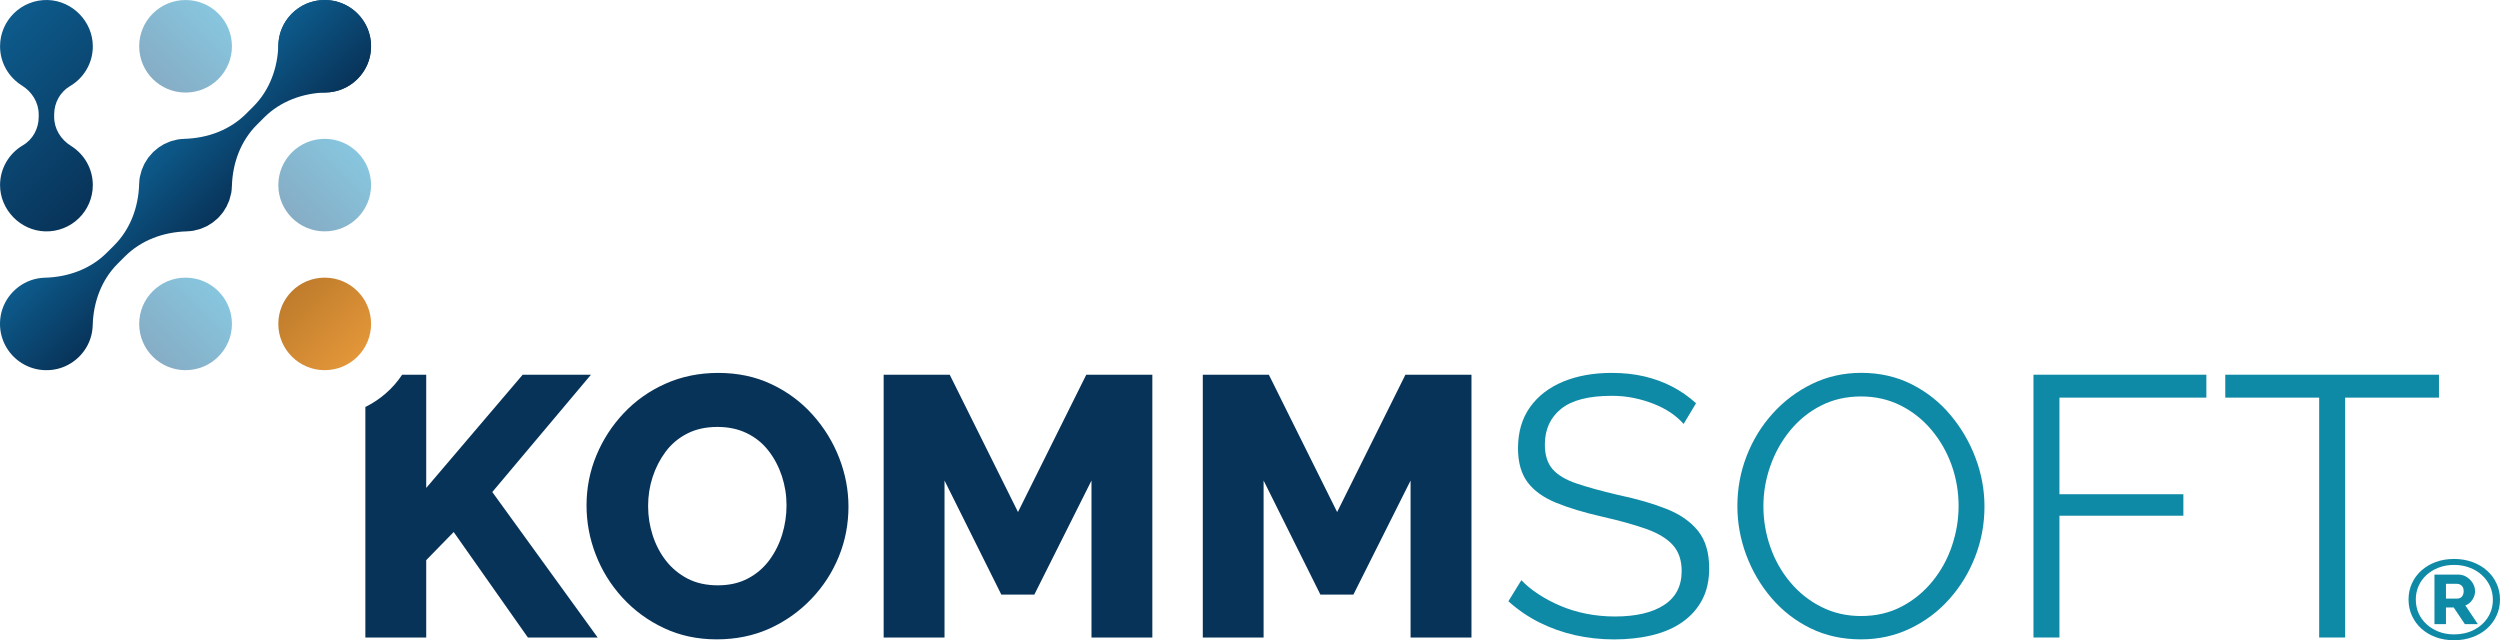
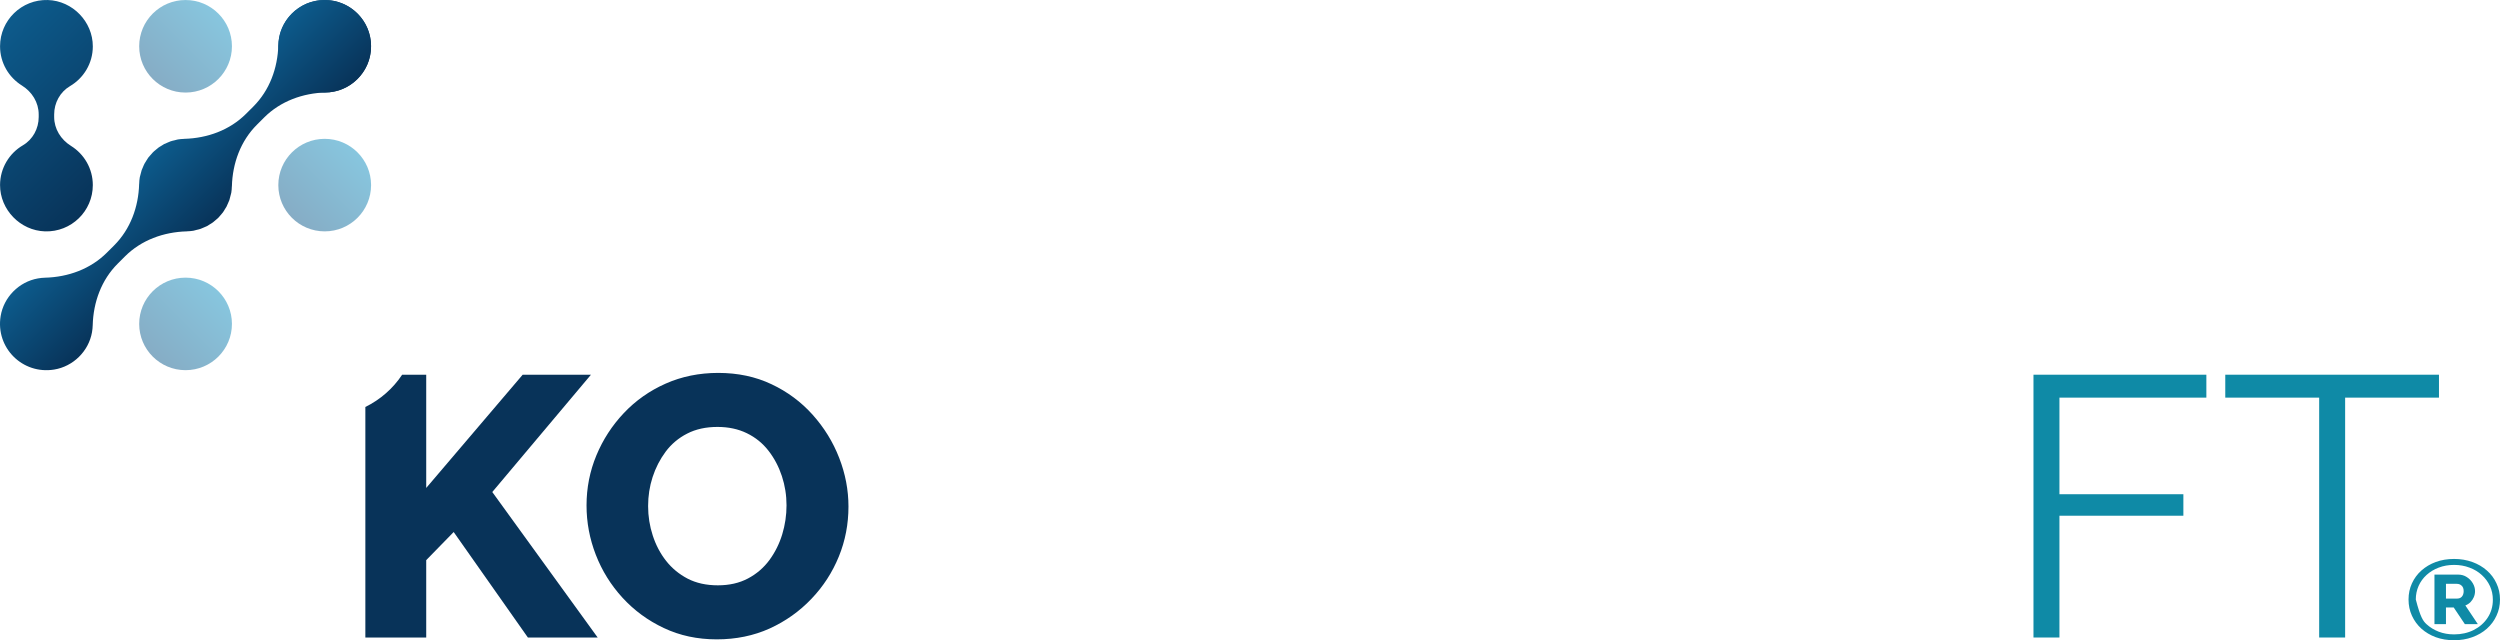
<svg xmlns="http://www.w3.org/2000/svg" width="246" height="63" viewBox="0 0 246 63" fill="none">
-   <path d="M165.669 41.717C165.304 41.302 164.878 40.932 164.391 40.604C163.905 40.275 163.357 39.991 162.748 39.749C162.14 39.506 161.491 39.314 160.796 39.167C160.102 39.02 159.366 38.949 158.585 38.949C156.324 38.949 154.661 39.379 153.601 40.239C152.541 41.099 152.014 42.268 152.014 43.75C152.014 44.767 152.262 45.571 152.764 46.153C153.261 46.735 154.047 47.205 155.117 47.569C156.187 47.934 157.551 48.308 159.204 48.698C161.055 49.087 162.647 49.547 163.986 50.079C165.324 50.61 166.359 51.333 167.089 52.244C167.819 53.154 168.184 54.384 168.184 55.937C168.184 57.126 167.951 58.153 167.489 59.028C167.028 59.903 166.379 60.626 165.553 61.208C164.726 61.79 163.737 62.22 162.596 62.498C161.45 62.776 160.198 62.918 158.834 62.918C157.495 62.918 156.212 62.776 154.98 62.498C153.753 62.22 152.587 61.805 151.492 61.259C150.396 60.712 149.372 60.014 148.424 59.164L149.702 57.09C150.163 57.576 150.716 58.031 151.365 58.456C152.009 58.881 152.729 59.266 153.52 59.604C154.311 59.943 155.163 60.206 156.075 60.389C156.988 60.571 157.931 60.662 158.905 60.662C160.974 60.662 162.586 60.287 163.742 59.534C164.898 58.78 165.476 57.667 165.476 56.19C165.476 55.122 165.182 54.267 164.599 53.625C164.016 52.982 163.139 52.456 161.973 52.041C160.806 51.632 159.366 51.227 157.663 50.843C155.862 50.433 154.341 49.972 153.099 49.462C151.857 48.951 150.929 48.278 150.305 47.443C149.686 46.608 149.372 45.495 149.372 44.114C149.372 42.516 149.768 41.165 150.559 40.057C151.35 38.954 152.44 38.12 153.824 37.548C155.213 36.976 156.806 36.693 158.606 36.693C159.752 36.693 160.817 36.809 161.8 37.037C162.784 37.27 163.697 37.604 164.538 38.039C165.38 38.474 166.161 39.02 166.891 39.678L165.669 41.717Z" fill="#0F8AA6" />
-   <path d="M183.117 62.913C181.292 62.913 179.639 62.549 178.153 61.821C176.667 61.092 175.39 60.101 174.32 58.851C173.25 57.602 172.423 56.19 171.835 54.627C171.252 53.059 170.958 51.45 170.958 49.801C170.958 48.076 171.262 46.432 171.871 44.864C172.479 43.295 173.336 41.899 174.446 40.675C175.552 39.451 176.85 38.479 178.336 37.761C179.821 37.043 181.429 36.688 183.153 36.688C184.978 36.688 186.631 37.068 188.117 37.817C189.603 38.57 190.875 39.577 191.93 40.842C192.99 42.106 193.811 43.513 194.394 45.066C194.978 46.619 195.272 48.212 195.272 49.836C195.272 51.561 194.967 53.205 194.359 54.774C193.751 56.342 192.899 57.738 191.803 58.962C190.708 60.187 189.415 61.153 187.934 61.856C186.454 62.564 184.846 62.913 183.117 62.913ZM173.519 49.801C173.519 51.207 173.752 52.563 174.213 53.863C174.675 55.163 175.334 56.317 176.186 57.323C177.038 58.33 178.052 59.134 179.233 59.726C180.415 60.323 181.708 60.617 183.122 60.617C184.608 60.617 185.942 60.308 187.118 59.686C188.3 59.069 189.309 58.239 190.15 57.207C190.992 56.175 191.631 55.017 192.067 53.727C192.503 52.442 192.726 51.126 192.726 49.791C192.726 48.384 192.493 47.034 192.032 45.749C191.57 44.464 190.906 43.31 190.044 42.289C189.182 41.267 188.163 40.467 186.996 39.886C185.83 39.304 184.537 39.011 183.127 39.011C181.667 39.011 180.349 39.314 179.167 39.921C177.986 40.528 176.977 41.348 176.135 42.38C175.293 43.412 174.649 44.57 174.198 45.86C173.742 47.155 173.519 48.465 173.519 49.801Z" fill="#0F8AA6" />
  <path d="M200.094 62.731V36.871H217.106V39.127H202.649V48.632H214.844V50.747H202.649V62.731H200.094Z" fill="#0F8AA6" />
  <path d="M240 39.127H230.761V62.731H228.206V39.127H218.967V36.871H239.995V39.127H240Z" fill="#0F8AA6" />
  <path opacity="0.5" d="M18.26 9.108C20.78 9.108 22.823 7.069 22.823 4.555C22.823 2.04 20.78 0.002 18.26 0.002C15.739 0.002 13.696 2.04 13.696 4.555C13.696 7.069 15.739 9.108 18.26 9.108Z" fill="url(#paint0_linear)" />
  <path d="M31.951 9.108C34.471 9.108 36.514 7.069 36.514 4.555C36.514 2.04 34.471 0.002 31.951 0.002C29.43 0.002 27.387 2.04 27.387 4.555C27.387 7.069 29.43 9.108 31.951 9.108Z" fill="url(#paint1_linear)" />
  <path opacity="0.5" d="M31.951 22.767C34.471 22.767 36.514 20.728 36.514 18.214C36.514 15.699 34.471 13.661 31.951 13.661C29.43 13.661 27.387 15.699 27.387 18.214C27.387 20.728 29.43 22.767 31.951 22.767Z" fill="url(#paint2_linear)" />
  <path opacity="0.5" d="M18.26 36.425C20.78 36.425 22.823 34.387 22.823 31.872C22.823 29.358 20.78 27.32 18.26 27.32C15.739 27.32 13.696 29.358 13.696 31.872C13.696 34.387 15.739 36.425 18.26 36.425Z" fill="url(#paint3_linear)" />
-   <path d="M31.951 36.425C34.471 36.425 36.514 34.387 36.514 31.872C36.514 29.358 34.471 27.32 31.951 27.32C29.43 27.32 27.387 29.358 27.387 31.872C27.387 34.387 29.43 36.425 31.951 36.425Z" fill="url(#paint4_linear)" />
  <path d="M31.19 0.063C29.314 0.366 27.793 1.864 27.458 3.731C27.418 3.968 27.397 4.201 27.387 4.434C27.326 6.7 26.53 8.885 24.923 10.489L24.208 11.202C22.6 12.806 20.41 13.6 18.133 13.661C18.123 13.661 18.118 13.661 18.108 13.666C17.905 13.671 17.702 13.691 17.499 13.722C17.489 13.722 17.479 13.727 17.464 13.732C17.454 13.732 17.444 13.732 17.433 13.737C17.342 13.752 17.251 13.787 17.165 13.808C17.038 13.838 16.906 13.863 16.779 13.909C16.678 13.944 16.587 13.99 16.49 14.03C16.374 14.081 16.252 14.126 16.14 14.182C16.044 14.233 15.958 14.293 15.867 14.354C15.76 14.42 15.654 14.475 15.557 14.551C15.466 14.617 15.385 14.698 15.299 14.769C15.207 14.845 15.116 14.915 15.035 15.002C14.954 15.082 14.878 15.179 14.802 15.265C14.731 15.351 14.65 15.431 14.584 15.518C14.513 15.619 14.452 15.725 14.386 15.831C14.33 15.922 14.269 16.008 14.219 16.104C14.158 16.216 14.112 16.337 14.062 16.459C14.021 16.555 13.975 16.646 13.94 16.742C13.899 16.868 13.869 17 13.838 17.126C13.818 17.217 13.783 17.303 13.767 17.394C13.767 17.404 13.767 17.415 13.762 17.425C13.762 17.435 13.757 17.45 13.752 17.46C13.717 17.668 13.701 17.87 13.696 18.072C13.696 18.082 13.696 18.093 13.691 18.098C13.63 20.364 12.834 22.549 11.227 24.153L10.512 24.866C8.905 26.47 6.714 27.264 4.437 27.325C4.209 27.33 3.971 27.355 3.738 27.396C1.867 27.724 0.366 29.242 0.061 31.114C-0.441 34.22 2.211 36.866 5.325 36.365C7.201 36.061 8.722 34.564 9.052 32.697C9.092 32.459 9.118 32.227 9.123 31.999C9.183 29.733 9.98 27.542 11.587 25.939L12.302 25.225C13.909 23.622 16.1 22.828 18.377 22.767C18.387 22.767 18.392 22.767 18.402 22.762C18.605 22.757 18.808 22.736 19.015 22.706C19.026 22.706 19.036 22.701 19.051 22.696C19.061 22.696 19.071 22.696 19.081 22.691C19.173 22.676 19.259 22.64 19.35 22.62C19.482 22.59 19.609 22.564 19.735 22.519C19.837 22.483 19.928 22.438 20.024 22.398C20.141 22.347 20.263 22.301 20.374 22.246C20.471 22.195 20.557 22.134 20.648 22.074C20.755 22.008 20.861 21.952 20.958 21.876C21.049 21.811 21.13 21.73 21.216 21.659C21.302 21.583 21.399 21.512 21.48 21.431C21.566 21.345 21.637 21.254 21.713 21.163C21.784 21.077 21.86 21.001 21.926 20.91C22.002 20.809 22.063 20.703 22.124 20.597C22.18 20.506 22.24 20.419 22.291 20.328C22.352 20.212 22.398 20.091 22.448 19.974C22.489 19.878 22.535 19.787 22.57 19.691C22.611 19.565 22.641 19.433 22.671 19.302C22.692 19.21 22.727 19.125 22.742 19.033C22.742 19.023 22.742 19.013 22.747 19.003C22.747 18.993 22.753 18.983 22.758 18.968C22.793 18.76 22.808 18.558 22.813 18.355C22.813 18.345 22.813 18.34 22.819 18.33C22.879 16.064 23.675 13.873 25.283 12.27L25.998 11.556C27.605 9.953 29.796 9.159 32.072 9.098C32.301 9.093 32.539 9.068 32.772 9.027C34.643 8.698 36.144 7.181 36.448 5.309C36.956 2.208 34.303 -0.438 31.19 0.063Z" fill="url(#paint5_linear)" />
  <path d="M5.33 11.511V11.258C5.33 10.125 5.908 9.052 6.886 8.476C8.23 7.686 9.133 6.234 9.133 4.565C9.138 2.137 7.14 0.078 4.711 0.002C2.125 -0.074 0.005 1.995 0.005 4.555C0.005 6.184 0.862 7.61 2.155 8.415C3.154 9.037 3.808 10.084 3.808 11.263V11.516C3.808 12.649 3.23 13.726 2.252 14.298C0.913 15.082 0.01 16.539 0.005 18.204C0 20.632 1.993 22.691 4.427 22.767C7.013 22.848 9.133 20.779 9.133 18.214C9.133 16.585 8.276 15.158 6.983 14.354C5.984 13.732 5.33 12.684 5.33 11.511Z" fill="url(#paint6_linear)" />
  <path d="M70.528 62.913C68.632 62.913 66.898 62.544 65.326 61.8C63.754 61.062 62.4 60.065 61.254 58.816C60.108 57.566 59.236 56.155 58.628 54.592C58.019 53.023 57.715 51.405 57.715 49.73C57.715 48.005 58.039 46.366 58.683 44.813C59.327 43.26 60.23 41.869 61.386 40.645C62.542 39.42 63.911 38.454 65.493 37.751C67.075 37.048 68.804 36.694 70.675 36.694C72.597 36.694 74.347 37.063 75.913 37.806C77.485 38.545 78.834 39.552 79.965 40.812C81.096 42.076 81.968 43.488 82.576 45.056C83.185 46.624 83.489 48.218 83.489 49.846C83.489 51.572 83.175 53.211 82.541 54.764C81.907 56.317 81.01 57.708 79.838 58.932C78.672 60.156 77.303 61.128 75.731 61.846C74.159 62.554 72.425 62.913 70.528 62.913ZM63.774 49.801C63.774 50.797 63.926 51.764 64.231 52.695C64.535 53.63 64.971 54.46 65.544 55.189C66.117 55.917 66.822 56.499 67.663 56.939C68.505 57.374 69.494 57.596 70.64 57.596C71.761 57.596 72.744 57.374 73.596 56.924C74.448 56.474 75.153 55.866 75.716 55.103C76.273 54.339 76.694 53.494 76.973 52.573C77.252 51.653 77.394 50.701 77.394 49.73C77.394 48.733 77.242 47.777 76.938 46.852C76.633 45.931 76.197 45.096 75.624 44.358C75.051 43.619 74.341 43.042 73.49 42.628C72.638 42.213 71.674 42.01 70.605 42.01C69.459 42.01 68.465 42.228 67.613 42.668C66.761 43.103 66.056 43.7 65.493 44.454C64.936 45.208 64.51 46.037 64.215 46.948C63.921 47.853 63.774 48.804 63.774 49.801Z" fill="#083359" />
-   <path d="M107.402 62.731V47.287L101.779 58.507H98.529L92.941 47.287V62.731H86.952V36.871H93.453L100.171 50.383L106.89 36.871H113.391V62.731H107.402Z" fill="#083359" />
-   <path d="M138.8 62.731V47.287L133.176 58.507H129.926L124.338 47.287V62.731H118.355V36.871H124.855L131.574 50.383L138.293 36.871H144.793V62.731H138.8Z" fill="#083359" />
  <path d="M48.441 48.415L58.151 36.871H51.432L41.94 48.015V36.871H39.572C38.674 38.226 37.422 39.324 35.951 40.047V62.731H41.94V55.118L44.642 52.35L51.944 62.731H58.81L48.441 48.415Z" fill="#083359" />
-   <path d="M241.482 63C240.83 63 240.23 62.9 239.682 62.701C239.142 62.501 238.669 62.221 238.264 61.859C237.866 61.497 237.556 61.072 237.334 60.584C237.111 60.097 237 59.565 237 58.989C237 58.42 237.111 57.892 237.334 57.404C237.556 56.917 237.866 56.496 238.264 56.141C238.669 55.779 239.142 55.499 239.682 55.299C240.23 55.1 240.83 55 241.482 55C242.126 55 242.722 55.1 243.27 55.299C243.826 55.499 244.307 55.779 244.713 56.141C245.118 56.496 245.432 56.917 245.654 57.404C245.885 57.892 246 58.42 246 58.989C246 59.565 245.885 60.097 245.654 60.584C245.432 61.072 245.118 61.497 244.713 61.859C244.307 62.221 243.826 62.501 243.27 62.701C242.722 62.9 242.126 63 241.482 63ZM241.482 62.424C242.197 62.424 242.841 62.28 243.413 61.992C243.993 61.696 244.45 61.294 244.784 60.784C245.126 60.267 245.297 59.676 245.297 59.011C245.297 58.531 245.201 58.084 245.011 57.67C244.82 57.257 244.554 56.895 244.212 56.584C243.87 56.267 243.465 56.023 242.996 55.853C242.535 55.676 242.03 55.587 241.482 55.587C240.934 55.587 240.429 55.676 239.968 55.853C239.515 56.023 239.118 56.263 238.776 56.573C238.434 56.884 238.172 57.246 237.989 57.659C237.807 58.073 237.715 58.516 237.715 58.989C237.715 59.469 237.807 59.92 237.989 60.341C238.172 60.754 238.434 61.116 238.776 61.427C239.118 61.737 239.515 61.981 239.968 62.158C240.429 62.335 240.934 62.424 241.482 62.424ZM239.551 56.54H241.875C242.201 56.54 242.487 56.621 242.734 56.784C242.988 56.946 243.187 57.153 243.33 57.404C243.473 57.648 243.544 57.903 243.544 58.169C243.544 58.368 243.505 58.564 243.425 58.756C243.346 58.941 243.234 59.107 243.091 59.255C242.948 59.395 242.781 59.502 242.591 59.576L243.819 61.416H242.543L241.446 59.776H240.683V61.416H239.551V56.54ZM241.78 58.9C241.979 58.9 242.134 58.837 242.245 58.712C242.364 58.579 242.424 58.398 242.424 58.169C242.424 57.925 242.356 57.744 242.221 57.626C242.094 57.508 241.939 57.449 241.756 57.449H240.683V58.9H241.78Z" fill="#0F8AA6" />
+   <path d="M241.482 63C240.83 63 240.23 62.9 239.682 62.701C239.142 62.501 238.669 62.221 238.264 61.859C237.866 61.497 237.556 61.072 237.334 60.584C237.111 60.097 237 59.565 237 58.989C237 58.42 237.111 57.892 237.334 57.404C237.556 56.917 237.866 56.496 238.264 56.141C238.669 55.779 239.142 55.499 239.682 55.299C240.23 55.1 240.83 55 241.482 55C242.126 55 242.722 55.1 243.27 55.299C243.826 55.499 244.307 55.779 244.713 56.141C245.118 56.496 245.432 56.917 245.654 57.404C245.885 57.892 246 58.42 246 58.989C246 59.565 245.885 60.097 245.654 60.584C245.432 61.072 245.118 61.497 244.713 61.859C244.307 62.221 243.826 62.501 243.27 62.701C242.722 62.9 242.126 63 241.482 63ZM241.482 62.424C242.197 62.424 242.841 62.28 243.413 61.992C243.993 61.696 244.45 61.294 244.784 60.784C245.126 60.267 245.297 59.676 245.297 59.011C245.297 58.531 245.201 58.084 245.011 57.67C244.82 57.257 244.554 56.895 244.212 56.584C243.87 56.267 243.465 56.023 242.996 55.853C242.535 55.676 242.03 55.587 241.482 55.587C240.934 55.587 240.429 55.676 239.968 55.853C239.515 56.023 239.118 56.263 238.776 56.573C238.434 56.884 238.172 57.246 237.989 57.659C237.807 58.073 237.715 58.516 237.715 58.989C238.172 60.754 238.434 61.116 238.776 61.427C239.118 61.737 239.515 61.981 239.968 62.158C240.429 62.335 240.934 62.424 241.482 62.424ZM239.551 56.54H241.875C242.201 56.54 242.487 56.621 242.734 56.784C242.988 56.946 243.187 57.153 243.33 57.404C243.473 57.648 243.544 57.903 243.544 58.169C243.544 58.368 243.505 58.564 243.425 58.756C243.346 58.941 243.234 59.107 243.091 59.255C242.948 59.395 242.781 59.502 242.591 59.576L243.819 61.416H242.543L241.446 59.776H240.683V61.416H239.551V56.54ZM241.78 58.9C241.979 58.9 242.134 58.837 242.245 58.712C242.364 58.579 242.424 58.398 242.424 58.169C242.424 57.925 242.356 57.744 242.221 57.626C242.094 57.508 241.939 57.449 241.756 57.449H240.683V58.9H241.78Z" fill="#0F8AA6" />
  <defs>
    <linearGradient id="paint0_linear" x1="15.033" y1="7.774" x2="21.472" y2="1.32" gradientUnits="userSpaceOnUse">
      <stop stop-color="#0D5B8C" />
      <stop offset="1" stop-color="#118EBF" />
    </linearGradient>
    <linearGradient id="paint1_linear" x1="27.387" y1="4.555" x2="36.514" y2="4.555" gradientUnits="userSpaceOnUse">
      <stop stop-color="#0D5B8C" />
      <stop offset="1" stop-color="#083359" />
    </linearGradient>
    <linearGradient id="paint2_linear" x1="28.724" y1="21.433" x2="35.163" y2="14.979" gradientUnits="userSpaceOnUse">
      <stop stop-color="#0D5B8C" />
      <stop offset="1" stop-color="#118EBF" />
    </linearGradient>
    <linearGradient id="paint3_linear" x1="15.033" y1="35.092" x2="21.472" y2="28.638" gradientUnits="userSpaceOnUse">
      <stop stop-color="#0D5B8C" />
      <stop offset="1" stop-color="#118EBF" />
    </linearGradient>
    <linearGradient id="paint4_linear" x1="28.724" y1="28.653" x2="35.163" y2="35.107" gradientUnits="userSpaceOnUse">
      <stop stop-color="#BF7C2C" />
      <stop offset="1" stop-color="#E39639" />
    </linearGradient>
    <linearGradient id="paint5_linear" x1="15.031" y1="14.992" x2="21.474" y2="21.45" gradientUnits="userSpaceOnUse">
      <stop stop-color="#0D5B8C" />
      <stop offset="1" stop-color="#083359" />
    </linearGradient>
    <linearGradient id="paint6_linear" x1="-2.081" y1="4.75" x2="11.187" y2="18.049" gradientUnits="userSpaceOnUse">
      <stop stop-color="#0D5B8C" />
      <stop offset="1" stop-color="#083359" />
    </linearGradient>
  </defs>
</svg>